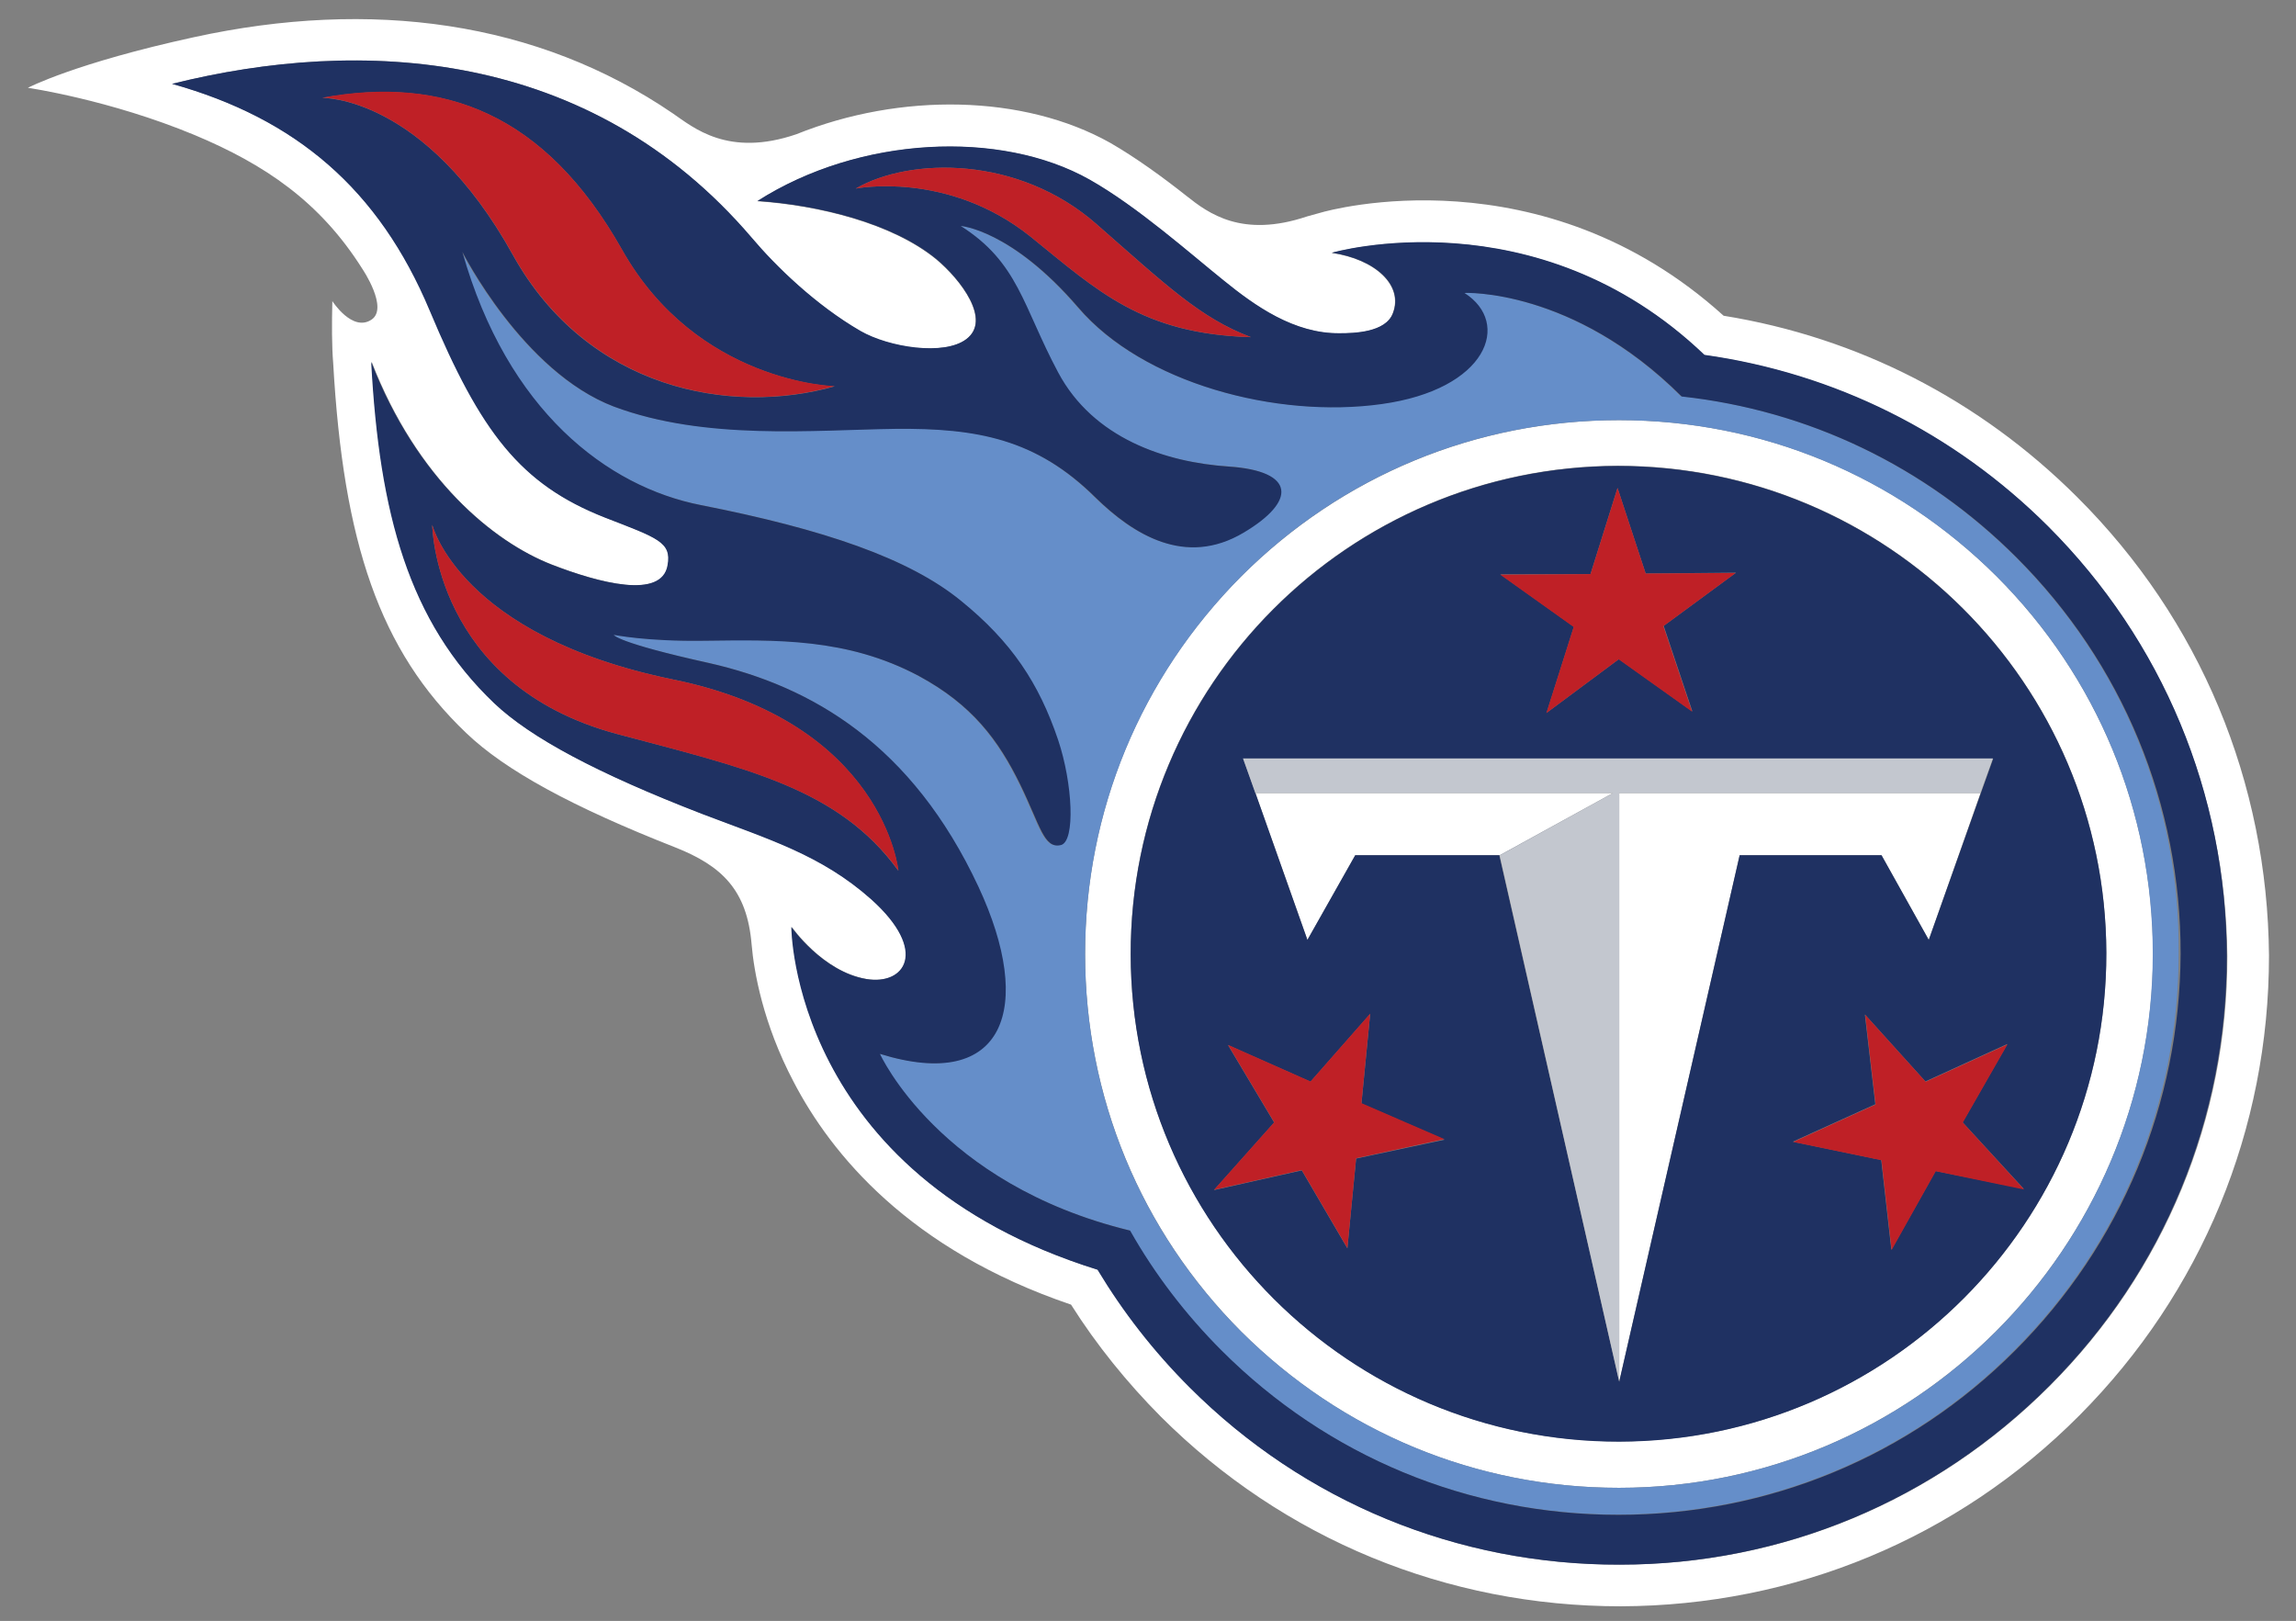
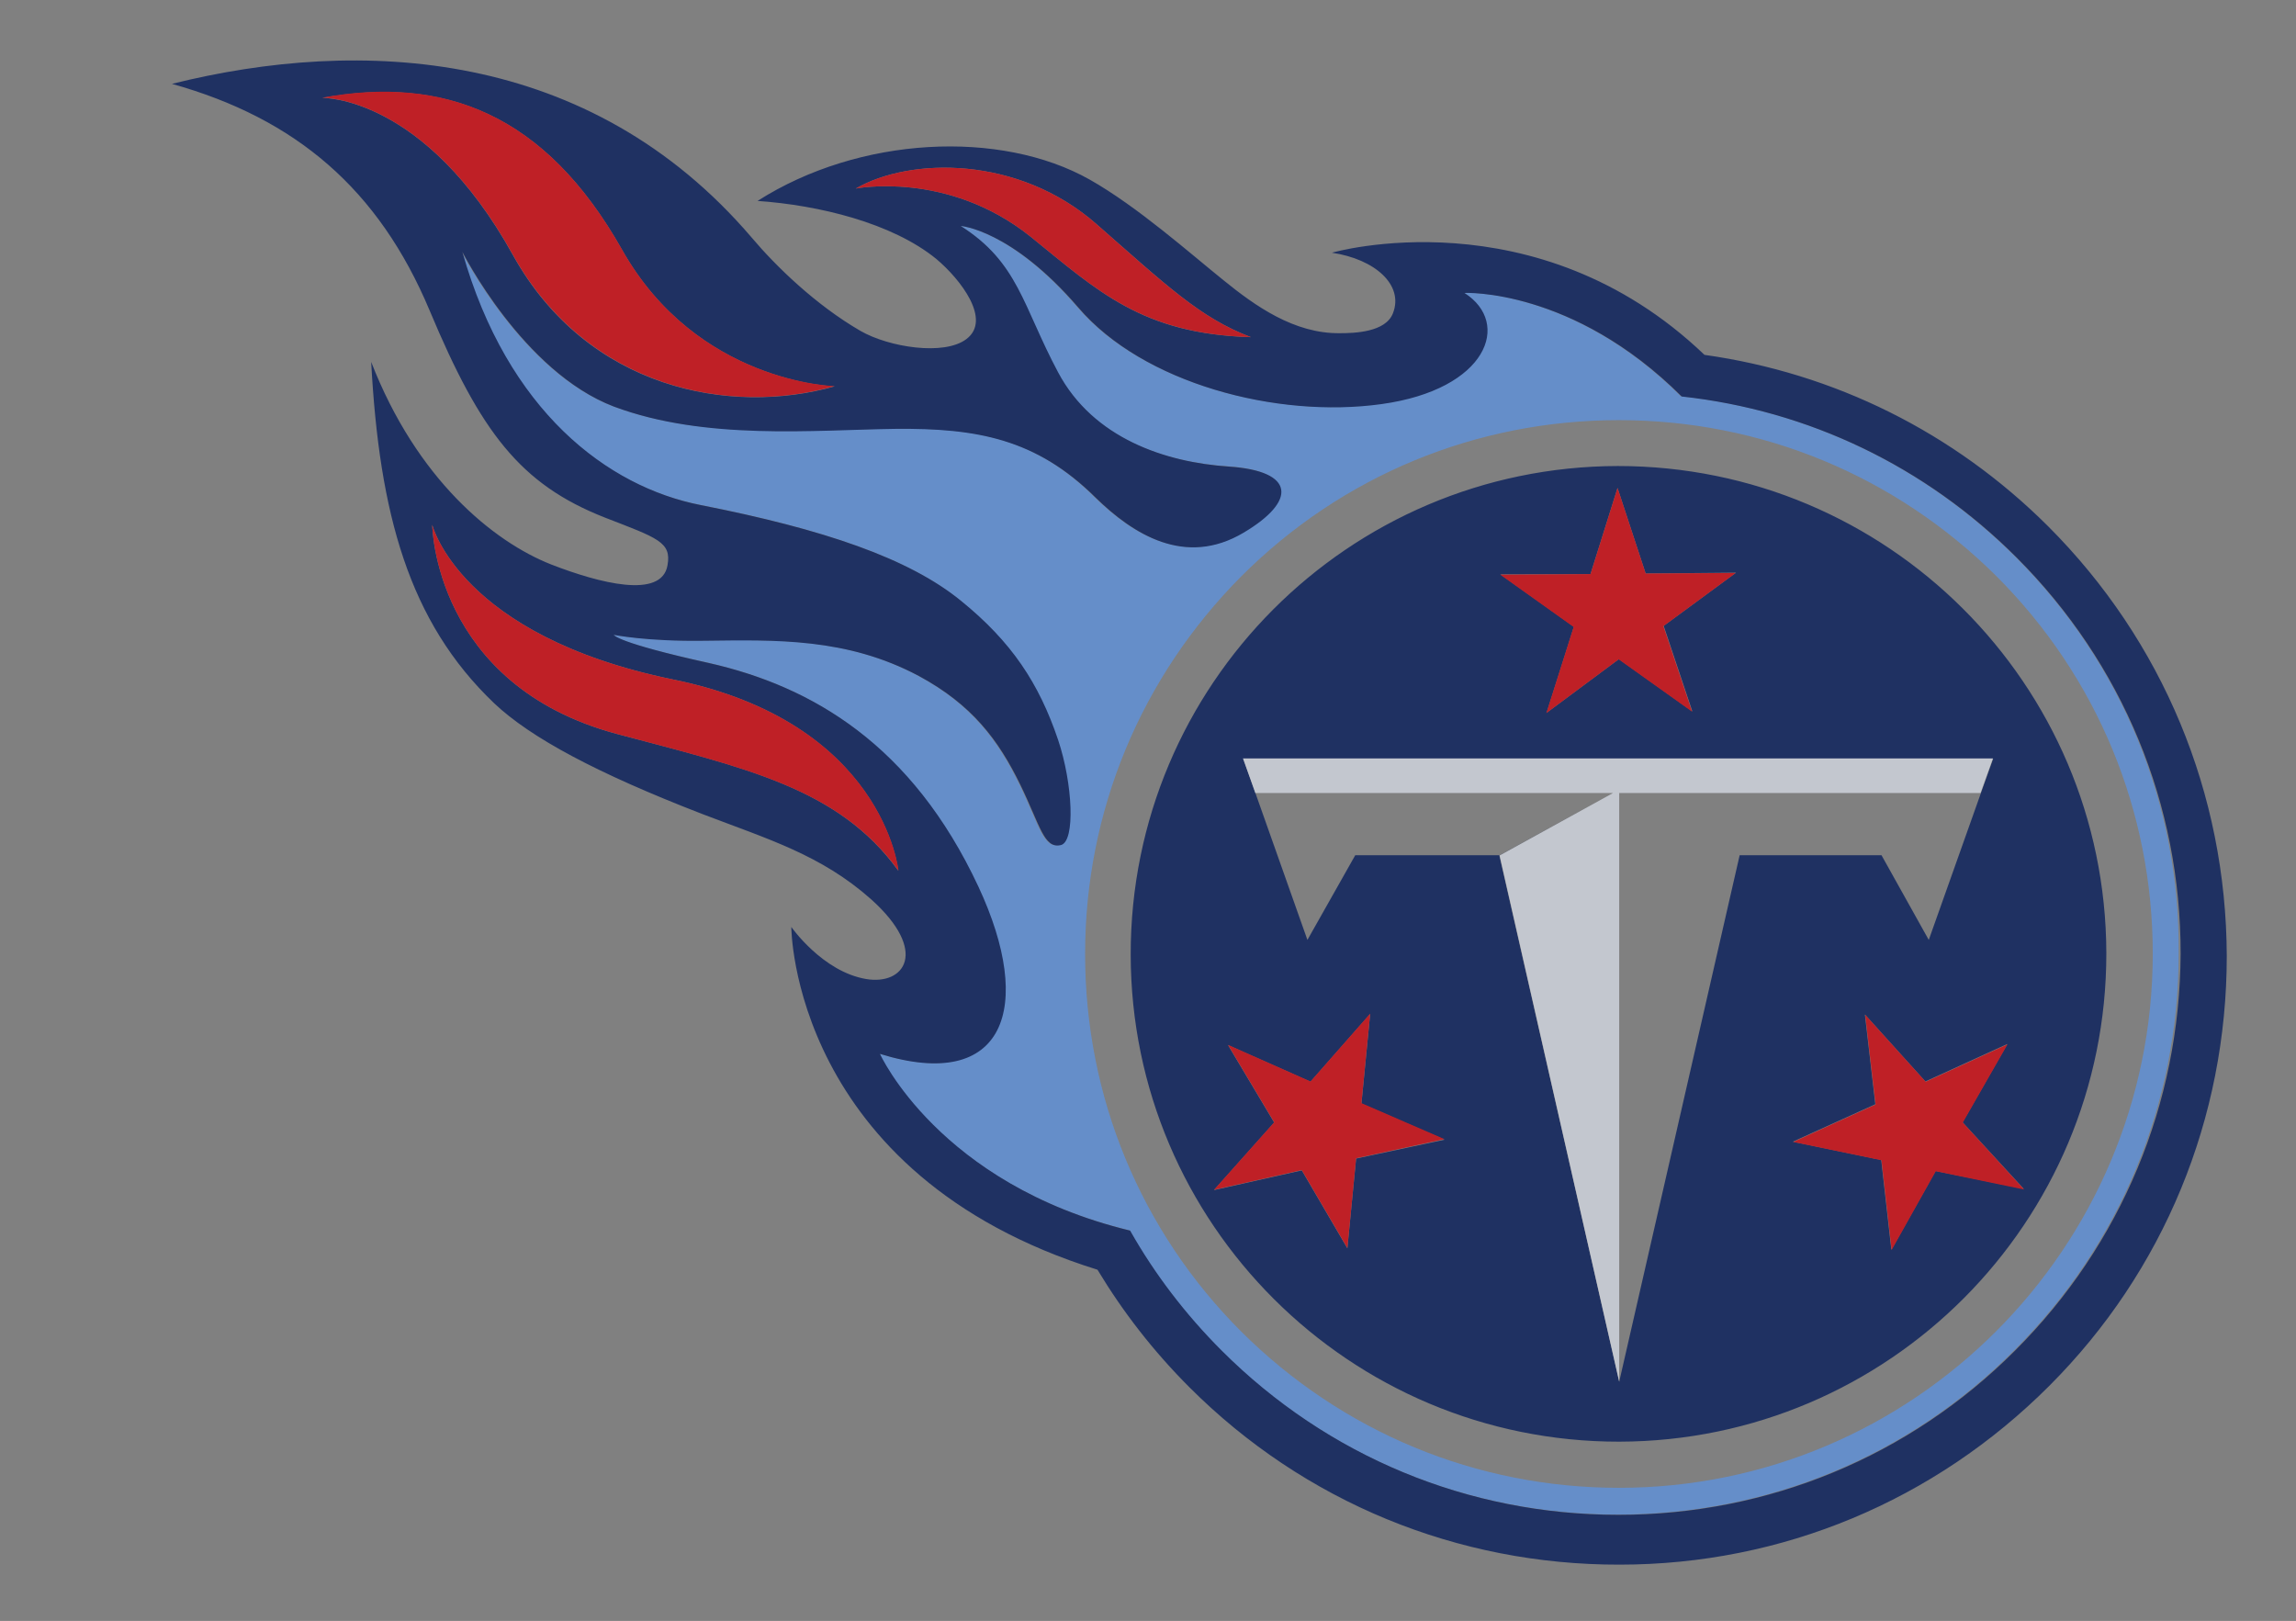
<svg xmlns="http://www.w3.org/2000/svg" version="1.1" id="Layer_1" x="0px" y="0px" viewBox="0 0 815.9 576" style="enable-background:new 0 0 815.9 576;" xml:space="preserve">
  <rect x="0" y="0" width="815.9" height="576" fill="#808080" stroke="none" />
  <style type="text/css">
	.st0{fill:#FFFFFF;}
	.st1{fill:#658EC9;}
	.st2{fill:#1F3162;}
	.st3{fill:#C3C7CF;}
	.st4{fill:#BF2026;}
</style>
  <g>
-     <path class="st0" d="M738.1,176.6c-34.6-34.5-77.9-56.7-125.6-64.4c-64.6-58.4-140-37.6-143.3-36.6c-1.1,0.3-2.8,0.8-4.7,1.3   c-23.2,7.8-35.1-1.1-42.9-7.3c-8.6-6.8-18-13.6-27-18.8c-30.8-17.3-74.6-18-111.6-3.1c-24.3,8.3-36.6-2.4-43.9-7.4   C190.9,7.4,131.8-0.5,69,13.2c-42.3,9.2-59.1,18-59.1,18s29,4.2,59.3,16.8c24.8,10.4,44.5,23.6,59.6,47.6c0,0,9.4,13.9,3.2,18   c-6.8,4.5-13.9-6.6-13.9-6.6c-0.2,8.1-0.2,16,0.3,22c3.6,63.8,16.5,102.2,47.3,131.5c13.9,13.3,37.6,26.2,74.2,40.6   c16.7,6.6,25.6,15.2,27.2,34.6c0.8,9.4,4,28,14.9,48.7c13.3,25.6,41.1,59.7,98.6,79.2c9.1,14.4,19.9,27.7,31.9,39.8   c43.7,43.6,101.7,67.4,163.4,67.4c61.7-0.2,119.5-24.1,163-67.8s67.4-101.7,67.4-163.4C805.8,278,781.9,220.2,738.1,176.6z    M728.4,492.5c-40.8,40.8-94.9,63.5-152.7,63.5c-57.6,0.2-112-22.2-152.8-63c-12.8-12.8-23.6-26.7-32.7-41.8   c-108.8-33.8-108.8-121.8-108.8-121.8s11,15.9,26.6,18.5c13.6,2.3,22.3-9.9,1.8-28.3c-17.8-15.9-36.4-21.4-60.2-30.4   c-37.2-14.4-60.9-27-73.8-39.3c-30.4-29-40.8-67.4-43.7-121.3c16.2,41.8,43.4,64,64,72c17,6.6,39.2,12.5,41.3,0.3   c1.5-8.3-3.6-9.7-22.3-17c-30-11.8-44-30.3-62.2-73.5c-18.1-43.2-47.6-68.3-91.6-80.6C128.1,13.1,209.5,17,267,84.5   c8.6,10.2,22.8,24,38.7,33.2c10,5.8,29.6,8.9,37.6,2.9c9.1-6.8-1.9-21.2-10.7-28.5c-15.7-12.8-41.8-19.1-63.5-20.6   c36.3-23.2,86.5-25.4,118-7.6c17,9.6,35.9,26.4,47.6,35.8c11.2,9.1,25.1,18.9,41.3,18.8c5.2,0,16.4-0.3,18.9-7.1   c3.9-10-6.3-19.3-21.7-21.5c0,0,72.5-21,132.4,36.3c46.1,6.5,88.6,27.5,122.1,60.9c40.8,40.8,63.3,95,63.8,152.7   C791.6,397.3,769.2,451.7,728.4,492.5z M709.5,204.8c-35.9-35.8-83.5-55.5-134.2-55.5s-98.4,19.8-134.2,55.5   c-35.8,35.9-55.5,83.5-55.5,134.2c0,50.7,19.8,98.4,55.5,134.2c35.9,35.8,83.5,55.5,134.2,55.5c104.6,0,189.6-85.2,189.8-189.8   C765,288.3,745.3,240.6,709.5,204.8z M575.4,512.2c-95.7,0.2-173.4-77.4-173.6-173.1s77.4-173.4,173.1-173.6   c95.7,0,173.4,77.4,173.6,173.1C748.7,434.4,671.1,512.1,575.4,512.2z M446.1,281.8h127.1L532.9,304l0-0.1h-51.3l-17,30.1   l-22.8-64.4L446.1,281.8z M703.8,281.8L685.4,334l-16.8-30.1h-50.4L575.4,491V281.8H703.8z" />
    <path class="st1" d="M716.3,198c-32.4-32.4-74-52.3-119-57.2c-38.7-38.5-77.2-36.8-77.2-36.8c16.8,10.7,8.3,34.3-29.5,39.5   c-37.2,5.2-84.7-7.4-107.7-34.3c-23.8-27.7-41.8-29-41.8-29c20.6,13,22,28.3,34.6,52c12.5,23.5,38.2,32.1,60.7,33.5   c23.6,1.6,24.1,12.3,5.2,23.5c-20.7,12.3-39.2,0.6-52.6-12.5c-21-20.9-42.1-24.8-71.2-24.4c-29,0.3-67.5,4.2-99.9-7.9   c-32.4-12.3-53.9-55-53.9-55c16,56.7,51.6,83.5,84.8,90c43.7,8.6,74,18.9,92.4,34c18,14.6,27.7,29.3,34.5,49.4   c5.2,15.5,6.2,36.1,1,37.4c-6,1.5-7.3-6.8-14.4-21.4c-7.8-16-17.2-28.5-36.1-38.7c-25.6-13.6-50.7-12.8-76.3-12.5   c-20.2,0.3-32.1-2.1-32.1-2.1s0.8,2.8,33.8,10c36.8,8.3,72.2,29,95.8,79.5c20.1,42.9,9.6,73.2-35,59.4c0,0,20.9,46.3,88.9,62.8   c8.7,15.4,19.8,29.8,32.5,42.6c37.7,37.7,87.8,58.4,141,58.4s103.5-20.7,141-58.4c37.7-37.7,58.4-87.8,58.4-141   C774.7,285.7,754,235.7,716.3,198z M575.3,528.7c-50.7,0-98.3-19.8-134.2-55.5c-35.8-35.8-55.5-83.5-55.5-134.2   c0-50.7,19.8-98.3,55.5-134.2c35.8-35.8,83.5-55.5,134.2-55.5s98.3,19.8,134.2,55.5C745.3,240.6,765,288.3,765,339   C764.9,443.6,679.9,528.7,575.3,528.7z" />
    <path class="st2" d="M727.8,187c-33.5-33.4-75.9-54.4-122.1-60.9c-59.9-57.3-132.4-36.3-132.4-36.3c15.4,2.3,25.6,11.5,21.7,21.5   c-2.6,6.8-13.8,7.1-18.9,7.1c-16.2,0.2-30.1-9.7-41.3-18.8c-11.7-9.4-30.6-26.2-47.6-35.8c-31.6-17.8-81.8-15.5-118,7.6   c21.7,1.5,47.8,7.8,63.5,20.6c8.7,7.3,19.8,21.7,10.7,28.5c-7.9,6-27.5,2.9-37.6-2.9c-15.9-9.2-30.1-23-38.7-33.2   C209.5,17,128.1,13.1,61.1,29.8c44,12.3,73.5,37.4,91.6,80.6c18.1,43.2,32.2,61.7,62.2,73.5c18.8,7.3,23.8,8.7,22.3,17   c-2.1,12.1-24.3,6.3-41.3-0.3c-20.6-8.1-47.8-30.3-64-72c2.9,53.9,13.3,92.3,43.7,121.3c13,12.3,36.6,24.9,73.8,39.3   c23.8,9.1,42.4,14.6,60.2,30.4c20.6,18.5,11.8,30.6-1.8,28.3c-15.5-2.6-26.6-18.5-26.6-18.5s0,87.9,108.8,121.8   c9.1,15.1,19.9,29,32.7,41.8c40.8,40.8,95.2,63.1,152.8,63c57.8,0,111.9-22.7,152.7-63.5c40.8-40.8,63.1-95.2,63.1-152.8   C791.1,282,768.6,227.8,727.8,187z M304.1,67c19.4-11.2,57.8-11.7,85.5,12.6c24.8,21.7,36.9,33.4,54.9,40.2   c-38.7-1.1-54.4-16.4-78.4-35.8C336.6,60.5,304.1,67,304.1,67z M114.5,34.8c43.1-7.9,79.2,5.5,106.5,53.9   c26.7,47.4,75.6,48.6,75.6,48.6c-37.1,10.5-87.8,1-114.3-46.6C150.8,33.8,114.5,34.8,114.5,34.8z M219.2,260.8   c-65.1-17.5-65.6-74.3-65.6-74.3s9.7,39.3,85.3,54.9c75.1,15.2,80.3,68,80.3,68C297.9,279.9,264.7,272.9,219.2,260.8z M716.1,479.9   c-37.6,37.7-87.8,58.4-141,58.4s-103.3-20.7-141-58.4c-12.8-12.8-23.8-27.2-32.5-42.6c-68-16.5-88.9-62.8-88.9-62.8   c44.5,13.8,55-16.5,35-59.4c-23.6-50.5-59.1-71.2-95.8-79.5c-33-7.3-33.8-10-33.8-10s11.8,2.4,32.1,2.1   c25.6-0.3,50.7-1.1,76.3,12.5c18.9,10.2,28.3,22.7,36.1,38.7c7.1,14.6,8.4,22.8,14.4,21.4c5.2-1.3,4.2-21.9-1-37.4   c-6.8-20.1-16.5-34.8-34.5-49.4c-18.5-15.1-48.7-25.4-92.4-34c-33.2-6.5-68.8-33.4-84.8-90c0,0,21.5,42.7,53.9,55   c32.4,12.1,70.9,8.3,99.9,7.9c29.1-0.3,50.2,3.6,71.2,24.4c13.4,13.1,31.9,24.8,52.6,12.5c18.9-11.2,18.5-21.9-5.2-23.5   c-22.5-1.5-48.2-10-60.7-33.5c-12.6-23.6-14.1-39-34.6-52c0,0,18,1.3,41.8,29c23,26.9,70.4,39.5,107.7,34.3   c37.7-5.2,46.3-28.8,29.5-39.5c0,0,38.5-1.8,77.2,36.8c45,4.9,86.6,24.8,119,57.2c37.7,37.7,58.4,87.8,58.3,140.9   C774.6,392.1,753.9,442.1,716.1,479.9z M574.9,165.6c-95.7,0.2-173.2,77.9-173.1,173.6s77.9,173.2,173.6,173.1   c95.7-0.2,173.2-77.9,173.1-173.6C748.3,243,670.6,165.6,574.9,165.6z M565.2,204l9.6-30.6l10,30.4l32.1-0.3l-25.7,18.9l10.2,30.4   l-26.1-18.6l-25.7,19.1l9.7-30.6l-26.1-18.6L565.2,204z M481.9,411.7l-3.1,31.9l-16.2-27.7l-31.2,7l21.4-24l-16.4-27.5l29.3,13   l21.2-24.1l-3.1,31.9l29.5,12.8L481.9,411.7z M575.4,491l-42.6-187l40.3-22.2L532.9,304l0-0.1h-51.3l-17,30.1l-22.8-64.4h266.5   l-4.4,12.3h0L685.4,334l-16.8-30.1h-50.4L575.4,491z M687.8,416.1l-15.7,28l-3.6-31.9l-31.4-6.5l29.3-13.3l-3.7-31.9l21.5,23.8   l29.1-13.3l-15.9,27.8l21.7,23.6L687.8,416.1z" />
    <polygon class="st3" points="441.7,269.5 446.1,281.8 573.2,281.8 532.9,304 575.4,491 575.4,281.8 703.8,281.8 708.2,269.5  " />
    <path class="st4" d="M319.3,309.4c-21.4-29.5-54.6-36.4-100.1-48.6c-65.1-17.5-65.6-74.3-65.6-74.3s9.7,39.3,85.3,54.9   C314.1,256.6,319.3,309.4,319.3,309.4z M182.3,90.6c26.6,47.6,77.2,57.2,114.3,46.6c0,0-48.9-1.1-75.6-48.6   c-27.4-48.4-63.5-61.8-106.5-53.9C114.5,34.8,150.8,33.8,182.3,90.6z M389.6,79.6c-27.7-24.3-66.1-23.8-85.5-12.6   c0,0,32.5-6.5,62,17c24,19.4,39.7,34.6,78.4,35.8C426.5,113,414.3,101.3,389.6,79.6z M697.5,398.9l15.9-27.8l-29.1,13.3l-21.5-23.8   l3.7,31.9l-29.3,13.3l31.4,6.5l3.6,31.9l15.7-28l31.4,6.5L697.5,398.9z M486.9,360.2l-21.2,24.1l-29.3-13l16.4,27.5l-21.4,24   l31.2-7l16.2,27.7l3.1-31.9l31.4-6.8l-29.5-12.8L486.9,360.2z M584.8,203.8l-10-30.4l-9.6,30.6l-32.1,0.2l26.1,18.6l-9.7,30.6   l25.7-19.1l26.1,18.6l-10.2-30.4l25.7-18.9L584.8,203.8z" />
  </g>
</svg>